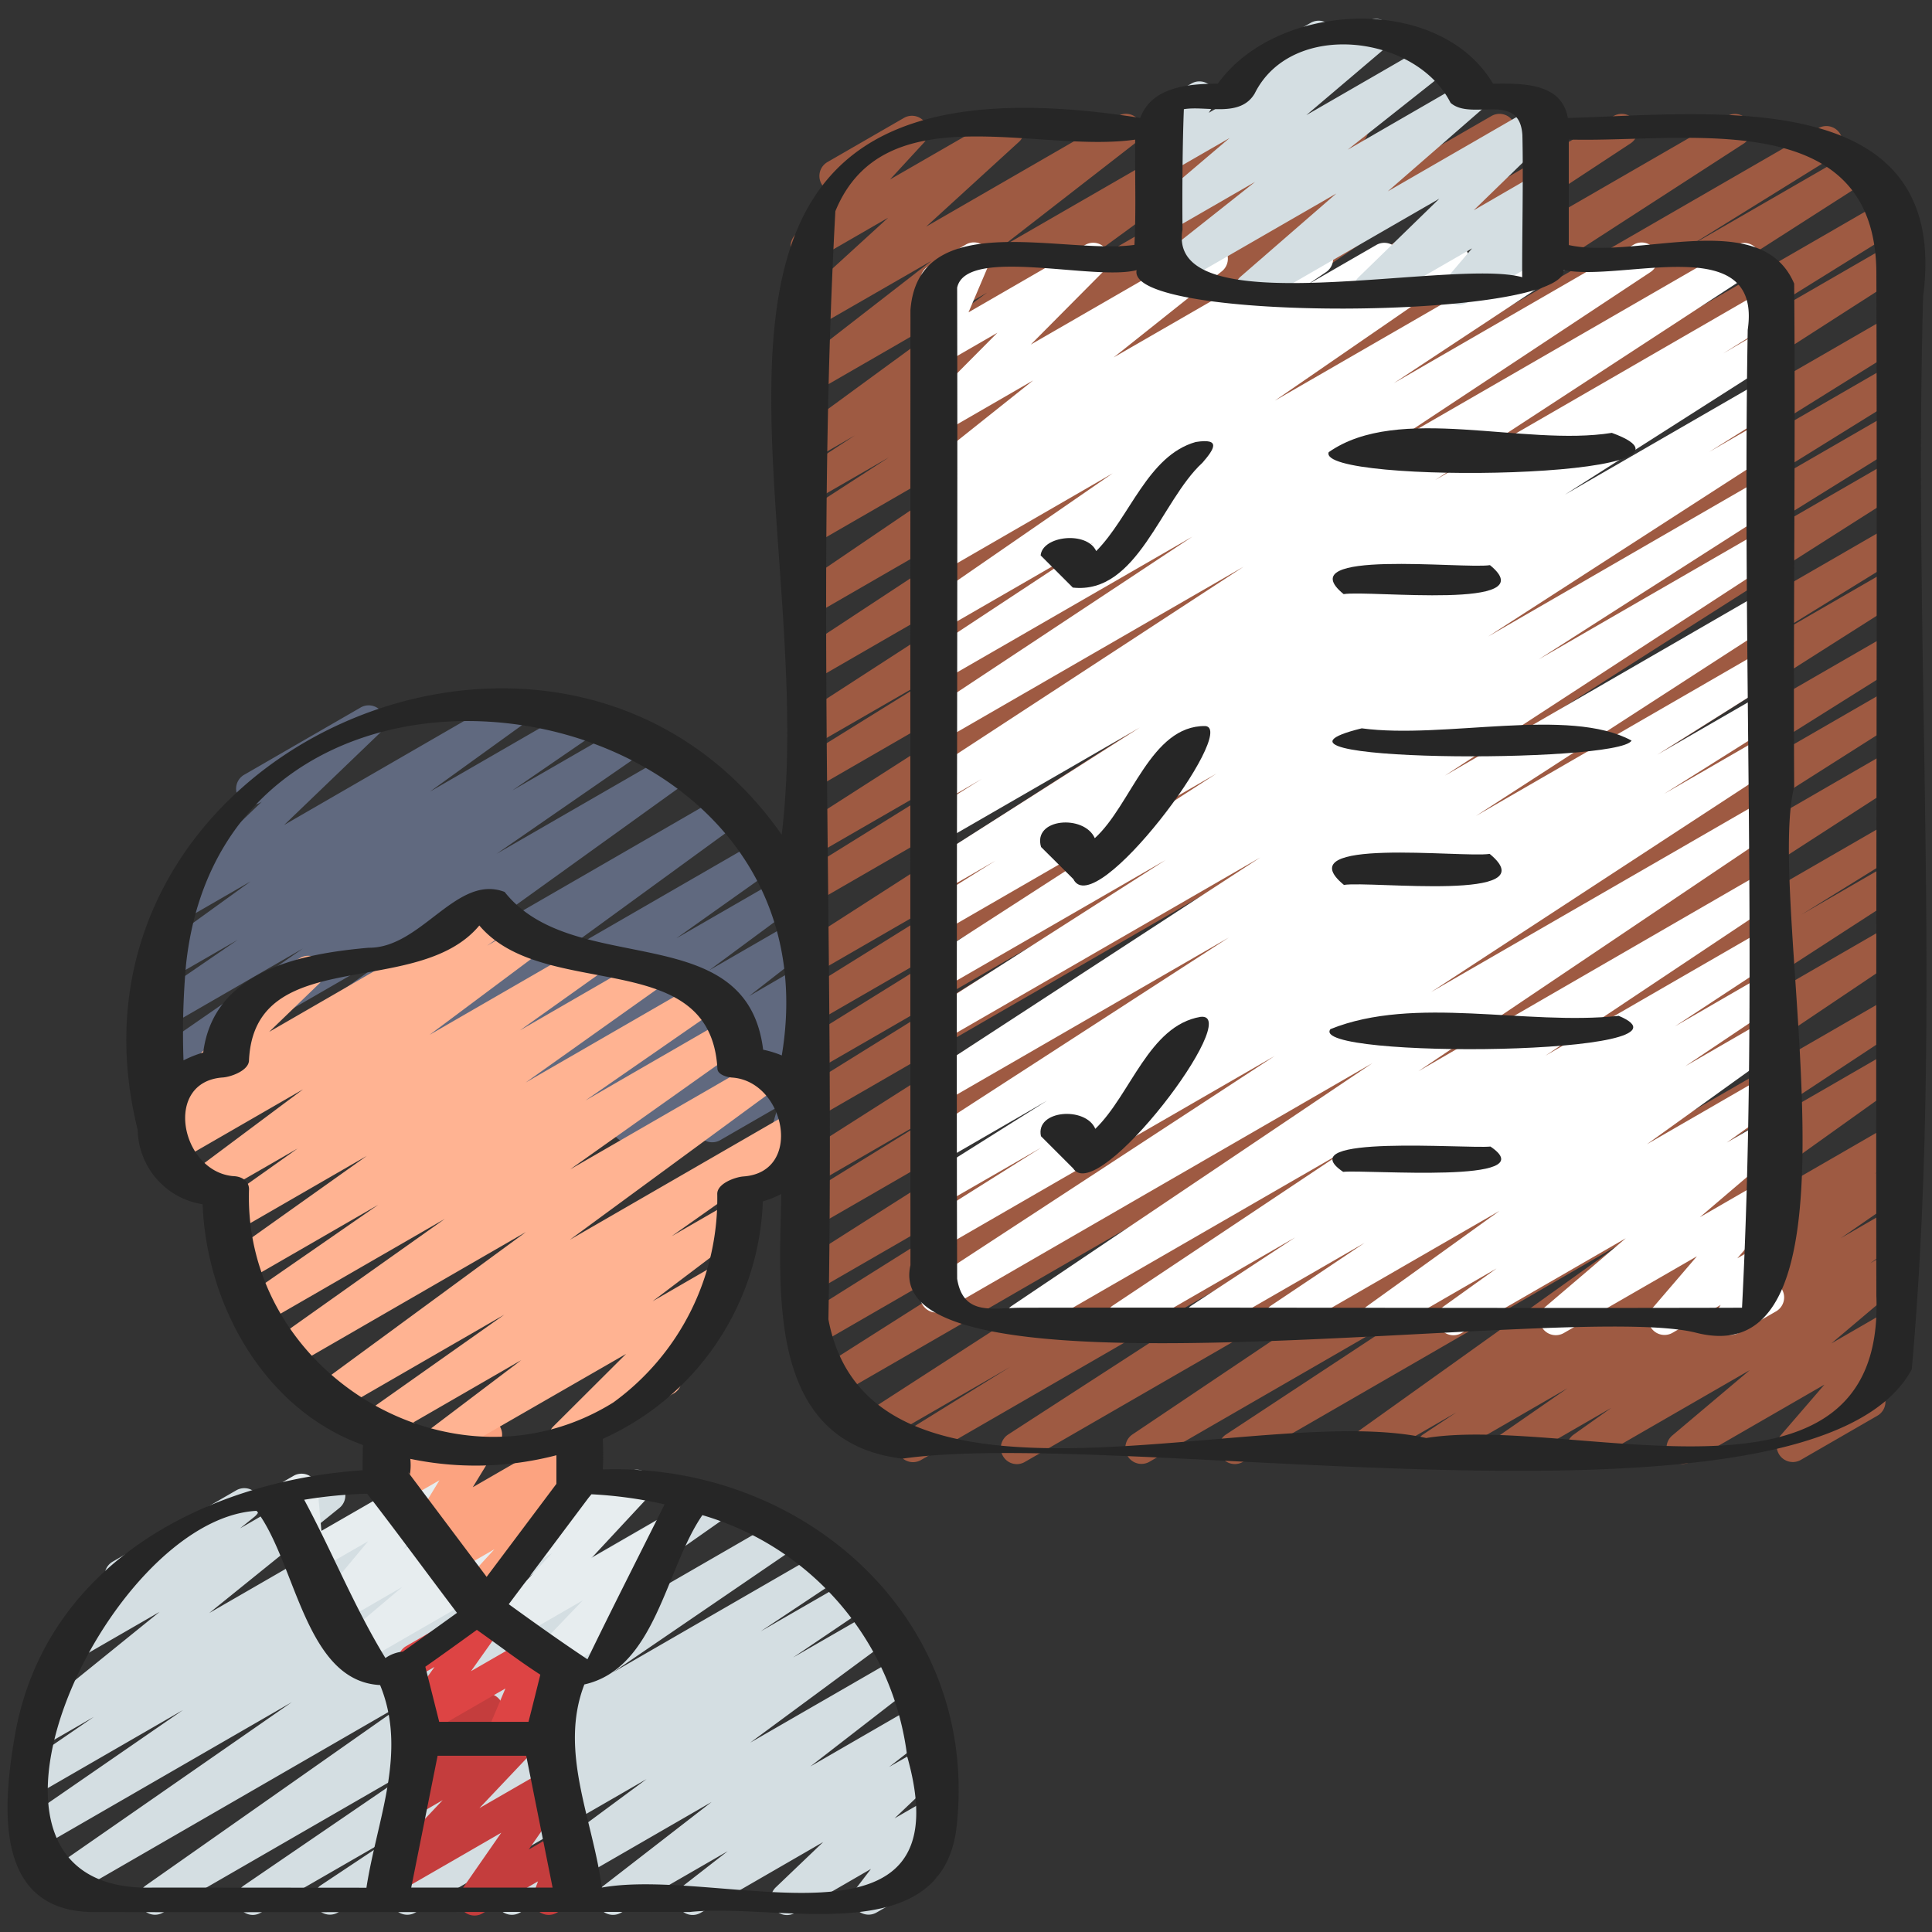
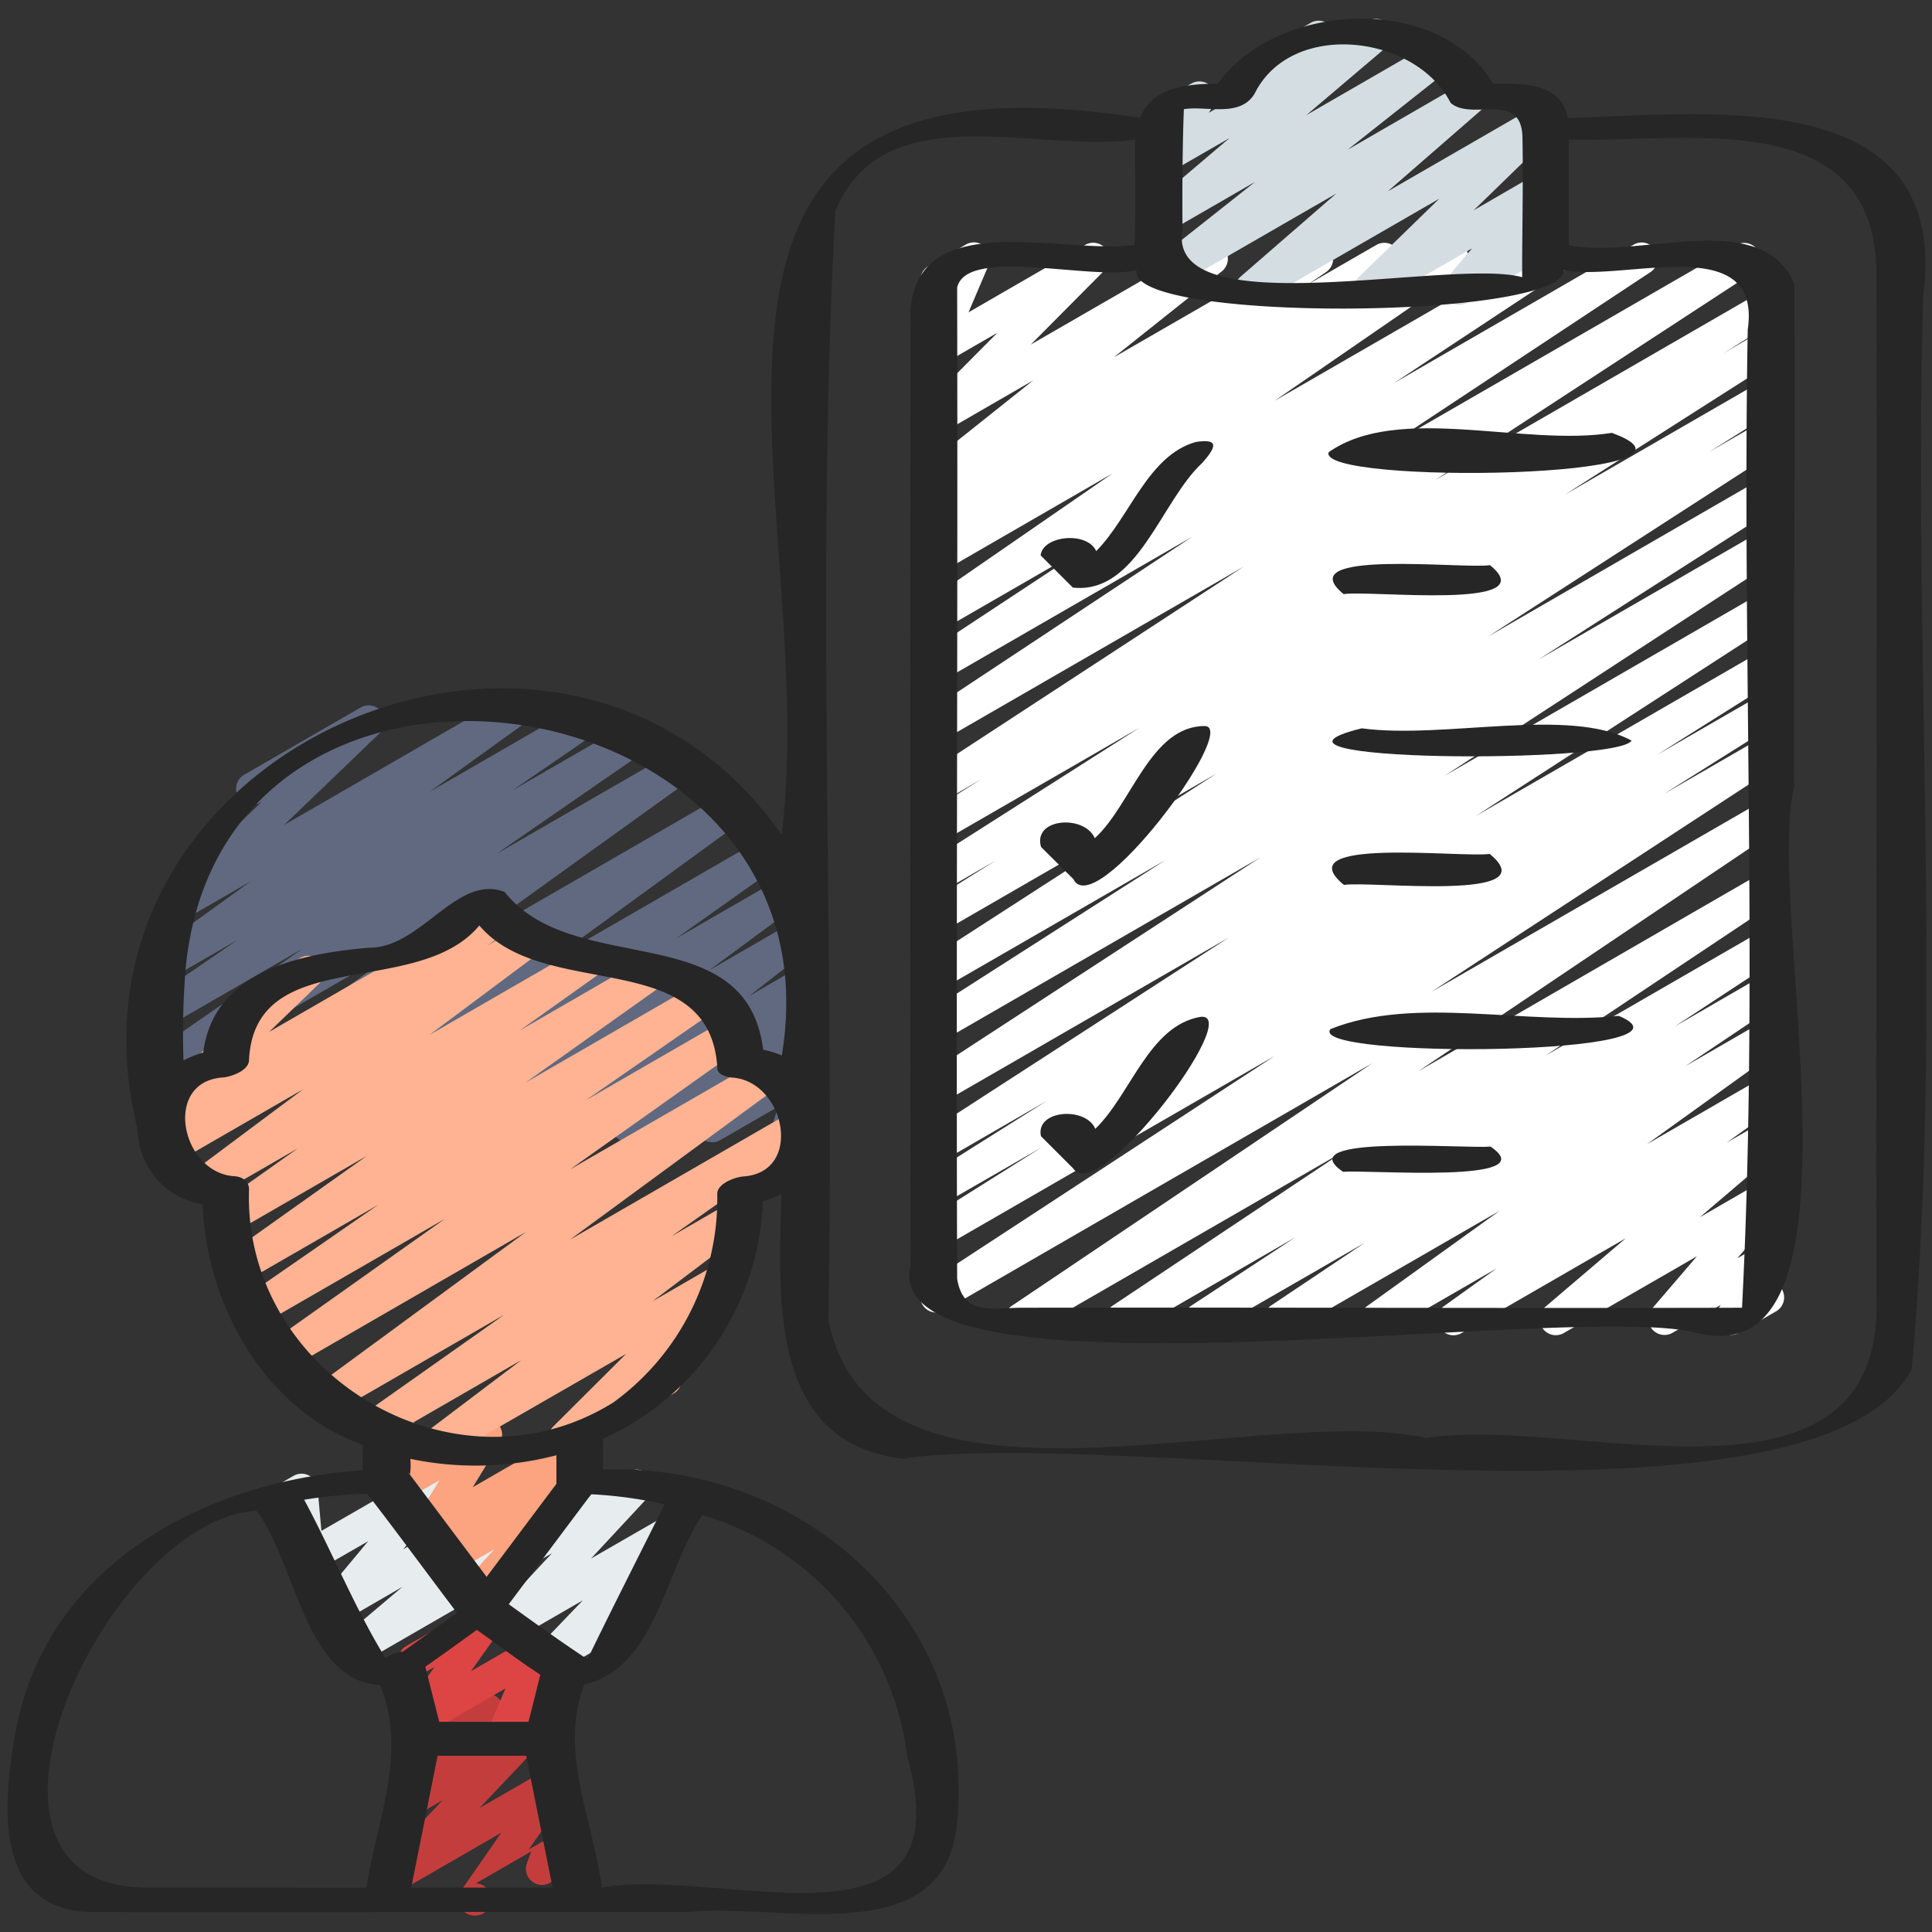
<svg xmlns="http://www.w3.org/2000/svg" id="Icons" viewBox="0 0 60 60">
  <rect x="0" y="0" width="60" height="60" fill="#333333" stroke="none" />
  <defs>
    <style>.cls-1{fill:#d4dee2;}.cls-2{fill:#c43d3d;}.cls-3{fill:#9e5a42;}.cls-4{fill:#e7edef;}.cls-5{fill:#60697f;}.cls-6{fill:#fca380;}.cls-7{fill:#d44;}.cls-8{fill:#ffb392;}.cls-9{fill:#fff;}.cls-10{fill:#262626;}</style>
  </defs>
-   <path class="cls-1" d="M7.854,59.47a.5.5,0,0,1-.282-.913l5.723-3.91L5.059,59.4a.5.5,0,0,1-.538-.841l8.284-5.819L2.024,58.966a.5.5,0,0,1-.535-.844l7.574-5.26L1.28,57.355a.5.5,0,0,1-.534-.843l4.939-3.407-4.38,2.529a.5.5,0,0,1-.534-.845l2.144-1.47-1.429.825a.5.5,0,0,1-.564-.822l4.033-3.263-2.6,1.5a.5.5,0,0,1-.564-.823L3.5,49.365a.5.5,0,0,1,0-.867l3.838-2.215a.5.5,0,0,1,.564.822l-.444.358,2.522-1.456a.5.5,0,0,1,.564.821L6.5,50.093l7.078-4.086a.5.5,0,0,1,.533.845l-2.151,1.475,4.019-2.32a.5.5,0,0,1,.535.844l-4.937,3.4,7.359-4.248a.5.5,0,0,1,.672.165.5.5,0,0,1-.136.679L11.9,52.11l10.159-5.864a.5.5,0,0,1,.537.842L14.31,52.907l9.917-5.724a.5.5,0,0,1,.532.845l-5.722,3.909,6.572-3.794a.5.5,0,0,1,.528.848l-2.515,1.673L26.5,49.005a.5.5,0,0,1,.53.847l-2.4,1.623,2.605-1.5a.5.5,0,0,1,.547.835L23.3,54.119l4.681-2.7a.5.5,0,0,1,.556.828l-3.371,2.612,3.288-1.9a.5.5,0,0,1,.557.827l-1.4,1.089,1.047-.6a.5.5,0,0,1,.6.794L27.782,56.47l.938-.541a.5.5,0,0,1,.646.736l-.614.8a.5.5,0,0,1,.208.93l-1.738,1a.5.5,0,0,1-.647-.736l.473-.617L24.7,59.4a.5.5,0,0,1-.6-.794l1.465-1.4-3.808,2.2a.5.5,0,0,1-.557-.827l1.4-1.089L19.289,59.4a.5.5,0,0,1-.557-.828L22.1,55.962,16.145,59.4a.5.5,0,0,1-.547-.835l4.482-3.314L12.893,59.4a.5.5,0,0,1-.531-.846l2.4-1.622L10.485,59.4a.5.5,0,0,1-.527-.848l2.513-1.672L8.1,59.4A.5.5,0,0,1,7.854,59.47Z" />
-   <path class="cls-2" d="M14.738,59.489a.5.5,0,0,1-.411-.785l1.241-1.787L12.42,58.734a.5.5,0,0,1-.613-.776l1.941-2.053-.861.5a.5.5,0,0,1-.628-.759l.689-.8a.5.5,0,0,1-.237-.933l2.166-1.251a.5.5,0,0,1,.628.76l-.543.627,1.256-.725a.5.5,0,0,1,.613.777l-1.942,2.052L17,54.935a.5.5,0,0,1,.661.717l-1.241,1.787.982-.566a.5.5,0,0,1,.72.605l-.186.5a.5.5,0,0,1,.209.931l-.855.494a.5.5,0,0,1-.72-.6l.138-.376-1.723.994A.489.489,0,0,1,14.738,59.489Z" />
-   <path class="cls-3" d="M31.581,45.47a.5.5,0,0,1-.271-.92l10.939-7.084L28.6,45.344a.5.5,0,0,1-.513-.858l3.291-2.039-4.153,2.4a.5.5,0,0,1-.522-.853L41.994,34.11,25.826,43.444a.5.5,0,0,1-.517-.854L38.675,34.1,25.306,41.82a.5.5,0,0,1-.516-.856l11.1-6.969L25.28,40.119a.5.5,0,0,1-.518-.854l14.3-9.094L25.28,38.125a.5.5,0,0,1-.512-.858l4.716-2.91-4.2,2.427a.5.5,0,0,1-.518-.854l14.506-9.237L25.28,34.769a.5.5,0,0,1-.513-.858l7.648-4.752L25.28,33.278a.5.5,0,0,1-.513-.857l7.853-4.882-7.34,4.237a.5.5,0,0,1-.513-.857l8.188-5.095L25.28,30.255a.5.5,0,0,1-.52-.854L40.968,18.988,25.28,28.046a.5.5,0,0,1-.513-.858l7.284-4.523L25.28,26.573a.5.5,0,0,1-.519-.853L39.311,16.4,25.28,24.5a.5.5,0,0,1-.513-.857l4.661-2.89L25.28,23.143a.5.5,0,0,1-.521-.853L37.1,14.3,25.28,21.126a.5.5,0,0,1-.524-.851l10.967-7.212L25.28,19.092a.5.5,0,0,1-.531-.847l10.207-6.931L25.28,16.9a.5.5,0,0,1-.521-.852L27.612,14.2,25.28,15.545a.5.5,0,0,1-.523-.852l1.791-1.17-1.268.732a.5.5,0,0,1-.545-.836L30.652,9.09l-5.372,3.1a.5.5,0,0,1-.556-.827l4.2-3.261L25.28,10.2a.5.5,0,0,1-.587-.8l2.89-2.639L25.3,8.079a.5.5,0,0,1-.617-.771L25.92,5.965a.5.5,0,0,1-.223-.932l2.376-1.371a.5.5,0,0,1,.617.772l-1.05,1.14L31.064,3.6a.5.5,0,0,1,.587.8L28.763,7.038l5.96-3.44a.5.5,0,0,1,.556.827l-4.2,3.262L38.167,3.6a.5.5,0,0,1,.545.836L32.8,8.761,41.74,3.6a.5.5,0,0,1,.524.851l-1.791,1.17,3.5-2.021a.5.5,0,0,1,.521.852L41.637,6.3l4.686-2.7a.5.5,0,0,1,.531.846l-10.2,6.929L50.118,3.6a.5.5,0,0,1,.525.85L39.672,11.663,53.643,3.6a.5.5,0,0,1,.521.852L41.819,12.439,56.462,3.986a.5.5,0,0,1,.514.858l-4.65,2.883,5.2-3a.5.5,0,0,1,.52.853L43.487,14.907l15-8.659A.5.5,0,0,1,59,7.105l-7.266,4.513L58.72,7.585a.5.5,0,0,1,.52.853L43.023,18.856,58.72,9.8a.5.5,0,0,1,.513.857l-8.188,5.1,7.675-4.431a.5.5,0,0,1,.513.858L51.38,17.056l7.34-4.238a.5.5,0,0,1,.513.858l-7.648,4.752,7.135-4.119a.5.5,0,0,1,.518.854l-14.5,9.23,13.978-8.07a.5.5,0,0,1,.512.859L54.493,20.1l4.227-2.439a.5.5,0,0,1,.518.855l-14.3,9.093L58.72,19.659a.5.5,0,0,1,.515.857l-11.1,6.968L58.72,21.375a.5.5,0,0,1,.517.854L45.879,30.713,58.72,23.3a.5.5,0,0,1,.521.852L43.947,34.038,58.72,25.51a.5.5,0,0,1,.513.857L55.952,28.4l2.768-1.6a.5.5,0,0,1,.521.852L48.3,34.741,58.72,28.725a.5.5,0,0,1,.529.847L47.9,37.2,58.72,30.952a.5.5,0,0,1,.525.851L52.8,36.051l5.924-3.42a.5.5,0,0,1,.541.84L50.98,39.39l7.74-4.468a.5.5,0,0,1,.526.849l-1.034.686.508-.293a.5.5,0,0,1,.535.844l-2.09,1.446,1.555-.9a.5.5,0,0,1,.54.839l-1.181.84.641-.37a.5.5,0,0,1,.572.815L56.876,41.72l1.839-1.062a.5.5,0,0,1,.629.759l-1.406,1.63a.5.5,0,0,1,.365.92l-2.376,1.371a.5.5,0,0,1-.629-.759L56.66,43,52.5,45.4a.5.5,0,0,1-.572-.814l2.415-2.037L49.4,45.4a.5.5,0,0,1-.54-.839l1.182-.84L47.131,45.4a.5.5,0,0,1-.535-.843l2.087-1.446L44.718,45.4a.5.5,0,0,1-.527-.849l1.039-.689L42.565,45.4a.5.5,0,0,1-.541-.839l8.28-5.918L38.6,45.4a.5.5,0,0,1-.526-.85l6.452-4.25-8.835,5.1a.5.5,0,0,1-.529-.847L46.508,36.93,31.831,45.4A.5.5,0,0,1,31.581,45.47Z" />
+   <path class="cls-2" d="M14.738,59.489a.5.5,0,0,1-.411-.785l1.241-1.787L12.42,58.734a.5.5,0,0,1-.613-.776l1.941-2.053-.861.5a.5.5,0,0,1-.628-.759l.689-.8a.5.5,0,0,1-.237-.933l2.166-1.251a.5.5,0,0,1,.628.76l-.543.627,1.256-.725a.5.5,0,0,1,.613.777l-1.942,2.052L17,54.935a.5.5,0,0,1,.661.717l-1.241,1.787.982-.566a.5.5,0,0,1,.72.605l-.186.5l-.855.494a.5.5,0,0,1-.72-.6l.138-.376-1.723.994A.489.489,0,0,1,14.738,59.489Z" />
  <path class="cls-4" d="M17.1,51.968a.5.5,0,0,1-.362-.846L18.1,49.7l-2.126,1.228a.5.5,0,0,1-.617-.774l1.784-1.916-5.908,3.41a.5.5,0,0,1-.572-.814L12.5,49.279,10.6,50.38a.5.5,0,0,1-.634-.753l1.467-1.763L9.805,48.8a.5.5,0,0,1-.748-.388l-.12-1.321a.5.5,0,0,1-.491-.87l.669-.387a.5.5,0,0,1,.748.388l.119,1.321L13.356,45.6a.5.5,0,0,1,.634.753l-1.467,1.761L16.881,45.6a.5.5,0,0,1,.572.814l-1.842,1.555,3.913-2.26a.5.5,0,0,1,.617.773L18.357,48.4l2.261-1.3a.5.5,0,0,1,.611.778l-1.571,1.645a.5.5,0,0,1,.213.931L17.353,51.9A.5.5,0,0,1,17.1,51.968Z" />
  <path class="cls-5" d="M5.6,35.5a.5.5,0,0,1-.292-.905l7.592-5.47-7.623,4.4a.5.5,0,0,1-.534-.843l4.668-3.228L5.28,31.839a.5.5,0,0,1-.533-.845l2.634-1.806-2.029,1.17a.5.5,0,0,1-.543-.837l2.976-2.15L5.76,28.54a.5.5,0,0,1-.6-.793L8.129,24.9l-.028.016a.5.5,0,1,1-.5-.865l3.591-2.074a.5.5,0,0,1,.6.793l-2.967,2.85L15.783,21.6a.5.5,0,0,1,.543.838L13.35,24.586l4.669-2.695a.5.5,0,0,1,.533.844L15.908,24.55l3.642-2.1a.5.5,0,0,1,.534.844L15.42,26.517,21,23.3a.5.5,0,0,1,.542.838L13.949,29.6l8.55-4.936a.5.5,0,0,1,.545.837l-5.97,4.349,6.465-3.732a.5.5,0,0,1,.539.841L21,29.143l3.122-1.8a.5.5,0,0,1,.547.835l-2.648,1.958,2.5-1.443a.5.5,0,0,1,.557.828l-1.816,1.415L24.7,30.1a.5.5,0,0,1,.567.82l-.63.513.091-.052a.5.5,0,0,1,.62.768l-.722.8.113-.065a.5.5,0,0,1,.73.574l-.233.786a.506.506,0,0,1,.2.191.5.5,0,0,1-.183.682l-.5.288a.5.5,0,0,1-.729-.574l.134-.456-1.792,1.034a.5.5,0,0,1-.62-.768l.721-.8-2.717,1.568a.5.5,0,0,1-.566-.82l.629-.512L17.5,35.414a.5.5,0,0,1-.558-.827l1.817-1.414-3.89,2.245a.5.5,0,0,1-.547-.835l2.65-1.959-4.847,2.8a.5.5,0,0,1-.539-.841L14.663,32.4,9.42,35.427a.5.5,0,0,1-.545-.837l5.97-4.35L5.853,35.432A.5.5,0,0,1,5.6,35.5Z" />
  <path class="cls-6" d="M14.707,50.06a.5.5,0,0,1-.368-.838l1.017-1.11-1.264.73a.5.5,0,0,1-.575-.813L13.554,48l-.068.038a.5.5,0,0,1-.676-.693l.838-1.374-1.2.69a.5.5,0,0,1-.74-.531l.16-.8a.5.5,0,0,1-.091-.907l.505-.291a.5.5,0,0,1,.74.532l-.115.574,1.938-1.118a.5.5,0,0,1,.676.693l-.838,1.374,3.036-1.752a.5.5,0,0,1,.575.812l-.354.3a.5.5,0,0,1,.35.838l-2.072,2.259.015.027a.5.5,0,0,1-.182.682l-1.1.634A.49.49,0,0,1,14.707,50.06Z" />
  <path class="cls-7" d="M15.588,54.479a.5.5,0,0,1-.46-.7l.568-1.342-2.55,1.472a.5.5,0,0,1-.659-.722l1.007-1.419-.361.208a.5.5,0,1,1-.5-.865l2.343-1.352a.5.5,0,0,1,.658.721L14.627,51.9l1.862-1.074a.5.5,0,0,1,.71.628L16.631,52.8l.346-.2a.5.5,0,0,1,.5.865l-1.639.946A.5.5,0,0,1,15.588,54.479Z" />
  <path class="cls-8" d="M13.541,45.371a.5.5,0,0,1-.3-.9l2.948-2.231-4.381,2.529a.5.5,0,0,1-.538-.84l4.391-3.1-5.342,3.084a.5.5,0,0,1-.669-.159.5.5,0,0,1,.123-.677l6.56-4.816L8.953,42.523a.5.5,0,0,1-.539-.84l5.4-3.829L8.143,41.126a.5.5,0,0,1-.536-.844l4.138-2.865L7.652,39.779a.5.5,0,0,1-.54-.84l4.28-3.042-4.05,2.338A.5.5,0,0,1,6.8,37.4l2.444-1.733L6.5,37.248a.5.5,0,0,1-.549-.833L9.412,33.83l-4,2.308a.5.5,0,0,1-.536-.843l.669-.466-.2.115a.5.5,0,0,1-.6-.792l2.5-2.419a.513.513,0,0,1-.118-.139.5.5,0,0,1,.182-.683l2.006-1.158a.5.5,0,0,1,.6.792l-1.555,1.5,6.9-3.984a.5.5,0,0,1,.536.843l-.667.465,1.123-.648a.5.5,0,0,1,.549.833l-3.46,2.584,4.711-2.72a.5.5,0,0,1,.539.841L16.146,32l3.917-2.262a.5.5,0,0,1,.541.84l-4.279,3.041,5.454-3.148a.5.5,0,0,1,.535.843l-4.13,2.861,4.379-2.528a.5.5,0,0,1,.54.84l-5.4,3.831,6.006-3.466a.5.5,0,0,1,.546.836L17.7,38.5l7.015-4.05a.5.5,0,0,1,.538.841l-4.394,3.1,1.806-1.042a.5.5,0,0,1,.552.831l-2.949,2.231,1.977-1.142a.5.5,0,0,1,.6.788l-2.3,2.3a.509.509,0,0,1,.562.234.5.5,0,0,1-.183.682l-3.141,1.814a.5.5,0,0,1-.6-.787l2.259-2.252L13.791,45.3A.491.491,0,0,1,13.541,45.371Z" />
  <path class="cls-9" d="M31.7,41.47a.5.5,0,0,1-.279-.915l11.2-7.538L29.32,40.7a.5.5,0,0,1-.523-.851L39.59,32.791,29.28,38.743a.5.5,0,0,1-.516-.855l3.576-2.25L29.28,37.4a.5.5,0,0,1-.516-.855l3.754-2.363L29.28,36.055a.5.5,0,0,1-.521-.853l9.406-6.088-8.885,5.13a.5.5,0,0,1-.522-.851l10.381-6.764L29.28,32.32a.5.5,0,0,1-.519-.853L36.2,26.708,29.28,30.7a.5.5,0,0,1-.521-.852l9.023-5.826-8.5,4.909a.5.5,0,0,1-.515-.857l2.152-1.347-1.637.945a.5.5,0,0,1-.518-.855L35.4,22.593l-6.116,3.53a.5.5,0,0,1-.514-.856l1.719-1.076-1.2.7a.5.5,0,0,1-.523-.852L38.62,17.6l-9.34,5.391a.5.5,0,0,1-.526-.849l8.275-5.475L29.28,21.136a.5.5,0,0,1-.525-.85l5.218-3.443L29.28,19.552a.5.5,0,0,1-.534-.844L34.555,14.7,29.28,17.747a.5.5,0,0,1-.526-.849l.716-.475-.19.108a.5.5,0,0,1-.531-.846l.567-.385-.036.02a.5.5,0,0,1-.561-.824l3.367-2.682L29.28,13.435a.5.5,0,0,1-.605-.786l2.3-2.315-1.693.977a.5.5,0,0,1-.71-.629l.639-1.5a.5.5,0,0,1-.376-.917l1.161-.67a.5.5,0,0,1,.582.058.5.5,0,0,1,.128.571L30.078,9.7l3.634-2.1a.5.5,0,0,1,.6.785l-2.3,2.316,5.373-3.1a.5.5,0,0,1,.561.824L34.586,11.1l6.071-3.5a.5.5,0,0,1,.531.846l-.573.389L42.756,7.6a.5.5,0,0,1,.526.848l-.713.474L44.861,7.6a.5.5,0,0,1,.535.844l-5.806,4,8.4-4.847a.5.5,0,0,1,.526.849L43.286,11.9l7.445-4.3a.494.494,0,0,1,.675.17.5.5,0,0,1-.148.679l-8.268,5.47,10.916-6.3a.5.5,0,0,1,.524.852l-9.863,6.439L54.72,9.045a.5.5,0,0,1,.514.856l-1.719,1.076,1.2-.7a.5.5,0,0,1,.518.855L48.6,15.362l6.116-3.53a.5.5,0,0,1,.515.856l-2.152,1.347,1.637-.944a.5.5,0,0,1,.521.852l-9.023,5.826,8.5-4.909a.5.5,0,0,1,.519.854l-7.45,4.766,6.931-4a.5.5,0,0,1,.522.852L44.869,24.09,54.72,18.4a.5.5,0,0,1,.521.853l-9.406,6.088,8.885-5.13a.5.5,0,0,1,.516.855l-3.77,2.373,3.254-1.878a.5.5,0,0,1,.516.856l-3.559,2.239L54.72,22.9a.5.5,0,0,1,.523.852l-10.8,7.058L54.72,24.88a.5.5,0,0,1,.529.848l-11.2,7.54L54.72,27.1a.5.5,0,0,1,.527.849l-7.255,4.838,6.728-3.884a.5.5,0,0,1,.524.851l-3.228,2.121,2.7-1.561a.5.5,0,0,1,.528.848l-2.909,1.952,2.381-1.374a.5.5,0,0,1,.542.839l-4.111,2.956,3.569-2.06a.5.5,0,0,1,.542.839l-1.631,1.17,1.089-.628a.5.5,0,0,1,.574.814l-2.5,2.132,1.926-1.112a.5.5,0,0,1,.63.757l-1.392,1.631.762-.439a.5.5,0,0,1,.671.7l-.309.483a.5.5,0,0,1,.085.9l-1.16.67a.5.5,0,0,1-.671-.7l.105-.165-1.5.867a.5.5,0,0,1-.629-.756L52.7,39.015,48.563,41.4a.5.5,0,0,1-.574-.813l2.5-2.131-5.1,2.944a.5.5,0,0,1-.542-.839l1.631-1.169L43,41.4a.5.5,0,0,1-.542-.839l4.111-2.957L39.99,41.4a.5.5,0,0,1-.528-.847L42.377,38.6,37.52,41.4a.5.5,0,0,1-.525-.85l3.23-2.122L35.075,41.4a.5.5,0,0,1-.527-.848L41.8,35.717,31.953,41.4A.5.5,0,0,1,31.7,41.47Z" />
  <path class="cls-1" d="M38.578,3.016a.5.5,0,0,1-.25-.933L40.72.7a.5.5,0,0,1,.5.865L38.828,2.948A.5.5,0,0,1,38.578,3.016Z" />
  <path class="cls-1" d="M38.854,9.47a.5.5,0,0,1-.328-.877L41.5,6.01,36.428,8.936a.5.5,0,0,1-.561-.825l3.112-2.463-2.7,1.558a.5.5,0,0,1-.573-.813l2.481-2.108-1.908,1.1a.5.5,0,0,1-.672-.7l.323-.509a.507.507,0,0,1-.282-.227.5.5,0,0,1,.184-.683L37,2.594a.5.5,0,0,1,.672.7l-.132.209L42.479.653a.5.5,0,0,1,.574.814L40.57,3.575l3.835-2.214a.5.5,0,0,1,.561.825L41.854,4.649l3.636-2.1a.5.5,0,0,1,.578.809L43.1,5.942,47.678,3.3a.5.5,0,0,1,.6.791L45.767,6.531,47.72,5.4a.5.5,0,0,1,.631.757l-.791.93L47.72,7a.5.5,0,0,1,.5.865L45.556,9.4a.5.5,0,0,1-.631-.756l.791-.931L42.793,9.4a.5.5,0,0,1-.6-.791L44.7,6.17,39.1,9.4A.493.493,0,0,1,38.854,9.47Z" />
  <path class="cls-10" d="M28.026,45.3c6.932-1,28.309,2.874,31.346-2.776.974-10.972.039-22.254.353-33.323C60.6,2.569,53.1,3.545,48.691,3.664,48.5,2.576,47.305,2.588,46.368,2.6,44.7-.216,39.655.032,37.82,2.6c-.916,0-2.055.1-2.409,1.062C18.767,1.042,25.557,15.431,24.276,25.921c-6.789-9.676-22.937-2.618-20,9.166A2.386,2.386,0,0,0,6.293,37.4c.119,3.146,1.933,6.385,4.978,7.475-.006.259-.011.521-.01.785-4.9.332-9.917,2.936-10.812,8.314-.366,2.162-.616,5.312,2.344,5.405,6.208.019,12.419-.013,18.628,0,2.77-.3,7.944,1.281,8.3-2.772.639-6.406-4.8-11.179-11-10.972.018-.314.013-.633,0-.951a8.422,8.422,0,0,0,4.97-7.374,3.421,3.421,0,0,0,.573-.228C24.2,40.256,23.836,44.793,28.026,45.3ZM54.1,40.613c-7.4.02-14.922-.014-22.365,0-.9,0-1.819.273-2.01-.9-.033-10.234.024-20.523,0-30.777.272-1.3,4.266-.2,5.574-.547-.353,1.635,13.244,1.55,13.27,0,1.858.37,6.163-1.25,5.708,1.854C54.1,20.3,54.612,30.719,54.1,40.613ZM36.724,7.135c-.012-1.177,0-2.716.042-3.744.689-.117,1.748.277,2.2-.488,1.143-2.3,5.012-1.829,6.083.291.651.575,2.143-.367,2.23,1,.033,1.391-.014,3.278-.006,4.415C45.089,8,36.187,10.153,36.724,7.135ZM25.943,6.559c1.5-3.654,6.256-1.784,9.311-2.223-.012,1.181.031,2.124-.023,3.269-2.2.311-6.707-1.2-6.956,2.022q-.008,14.832,0,29.663c-1.051,4.557,20.483,1.1,24.4,2.1,5.667,1.437,2.119-13.271,3.045-16.958-.031-5.2.045-10.433,0-15.622-1.013-2.4-4.894-.73-7-1.2,0-1.092,0-2.184,0-3.277,3.564.107,9.494-1.115,9.552,4.1.032,10.6-.02,21.21,0,31.814.29,7.287-9.437,3.674-13.981,4.412-5.2-1.165-17.256,3.219-18.564-3.684C25.936,29.537,25.322,17.959,25.943,6.559ZM5.779,29.942c1.288-11.857,20.454-8.862,18.5,2.836A3.045,3.045,0,0,0,23.7,32.6c-.51-4.149-5.887-2.186-8.028-4.9-1.489-.571-2.588,1.752-4.223,1.733-2.113.187-4.812.706-5.138,3.254a3.456,3.456,0,0,0-.612.244A23.764,23.764,0,0,1,5.779,29.942ZM18.253,46.548c.033-.044.074-.092.115-.142a13.369,13.369,0,0,1,2.271.313c-.8,1.607-1.615,3.2-2.395,4.812C17.43,50.991,16.6,50.4,15.8,49.82ZM13.59,54.527h2.752l.819,4.093h-4.39Zm2.823-1.054H13.64q-.215-.856-.431-1.711c.538-.377,1.07-.762,1.6-1.145.658.462,1.3.96,1.971,1.391Q16.6,52.742,16.413,53.473Zm-3.9-2.181a1.127,1.127,0,0,0-.543.2c-.954-1.553-1.653-3.3-2.523-4.916a14.306,14.306,0,0,1,1.956-.187c.948,1.225,1.856,2.468,2.789,3.7Q13.353,50.694,12.512,51.292Zm.2-5.517c-.06-.074,0-.024.009.012ZM4.78,58.62c-6.928.227-1.5-11.449,3.189-11.7,1.227,1.616,1.5,5.292,3.835,5.411.86,2.086-.1,4.18-.424,6.294Zm23.4-4.049c1.812,6.46-5.767,3.385-9.49,4.049-.273-2.108-1.346-4.229-.542-6.308,2.222-.5,2.511-3.583,3.665-5.258A8.939,8.939,0,0,1,28.177,54.571Zm-10.9-8.489-2.167,2.889-2.384-3.177a1.751,1.751,0,0,0,.013-.488,9.937,9.937,0,0,0,4.538-.112Zm5.807-9.546c-.247.017-.81.214-.812.538a7.823,7.823,0,0,1-3.231,6.483c-4.937,3.068-11.512-.9-11.31-6.631-.006-.251-.226-.394-.494-.4-1.631-.147-2.183-2.939-.318-3.064.246-.017.811-.214.811-.538.174-3.63,5.233-1.871,7.153-4.182,2.016,2.386,7.184.6,7.394,4.45.009.191.32.264.458.273C24.389,33.578,24.961,36.41,23.083,36.536Z" />
  <path class="cls-10" d="M37.133,13.727c-1.489.425-2.041,2.333-3.089,3.387-.293-.632-1.67-.474-1.726.134l1,1c2.01.219,2.732-2.691,4.023-3.875C37.713,13.946,37.933,13.6,37.133,13.727Z" />
  <path class="cls-10" d="M33.333,27.3c.67,1.362,5.133-4.665,4.1-4.752C35.735,22.526,35.138,25,34,26.03c-.329-.743-1.937-.624-1.669.274Z" />
  <path class="cls-10" d="M37.279,31.58c-1.6.275-2.164,2.417-3.263,3.477-.3-.706-1.87-.587-1.688.229l1,1C34.1,37.476,38.672,31.4,37.279,31.58Z" />
  <path class="cls-10" d="M50.057,13.443c-2.728.438-6.63-.919-8.793.6C40.881,15.068,53.989,14.874,50.057,13.443Z" />
  <path class="cls-10" d="M46.272,17.551c-.816.128-6.283-.516-4.544.9C42.544,18.321,48.011,18.965,46.272,17.551Z" />
  <path class="cls-10" d="M42.29,22.619C38,23.673,50.257,23.731,50.67,23,48.725,21.942,44.852,22.964,42.29,22.619Z" />
  <path class="cls-10" d="M41.737,27.482c.831-.131,6.358.543,4.526-.964C45.432,26.649,39.905,25.975,41.737,27.482Z" />
  <path class="cls-10" d="M50.271,31.548c-2.886.31-6.332-.645-8.952.412C40.579,32.9,53.234,32.787,50.271,31.548Z" />
  <path class="cls-10" d="M46.287,35.607c-.713.077-6.315-.389-4.574.786C42.426,36.316,48.028,36.782,46.287,35.607Z" />
</svg>